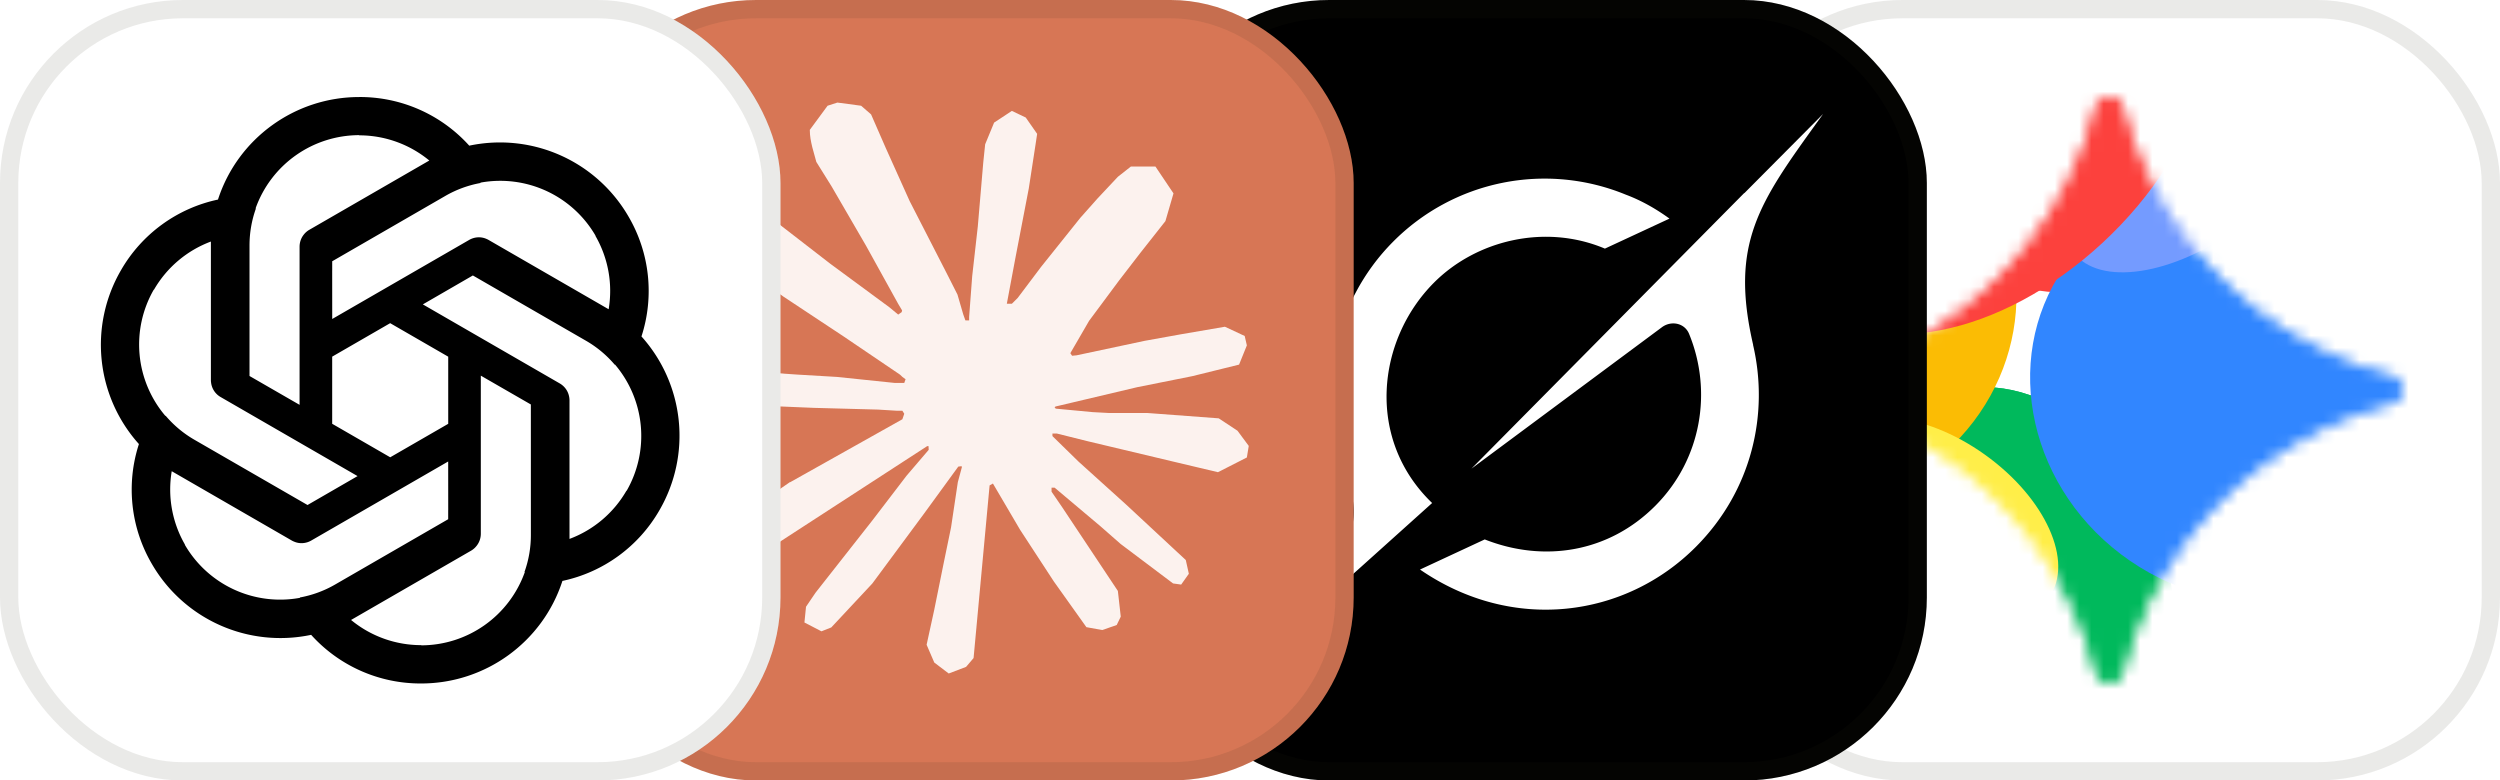
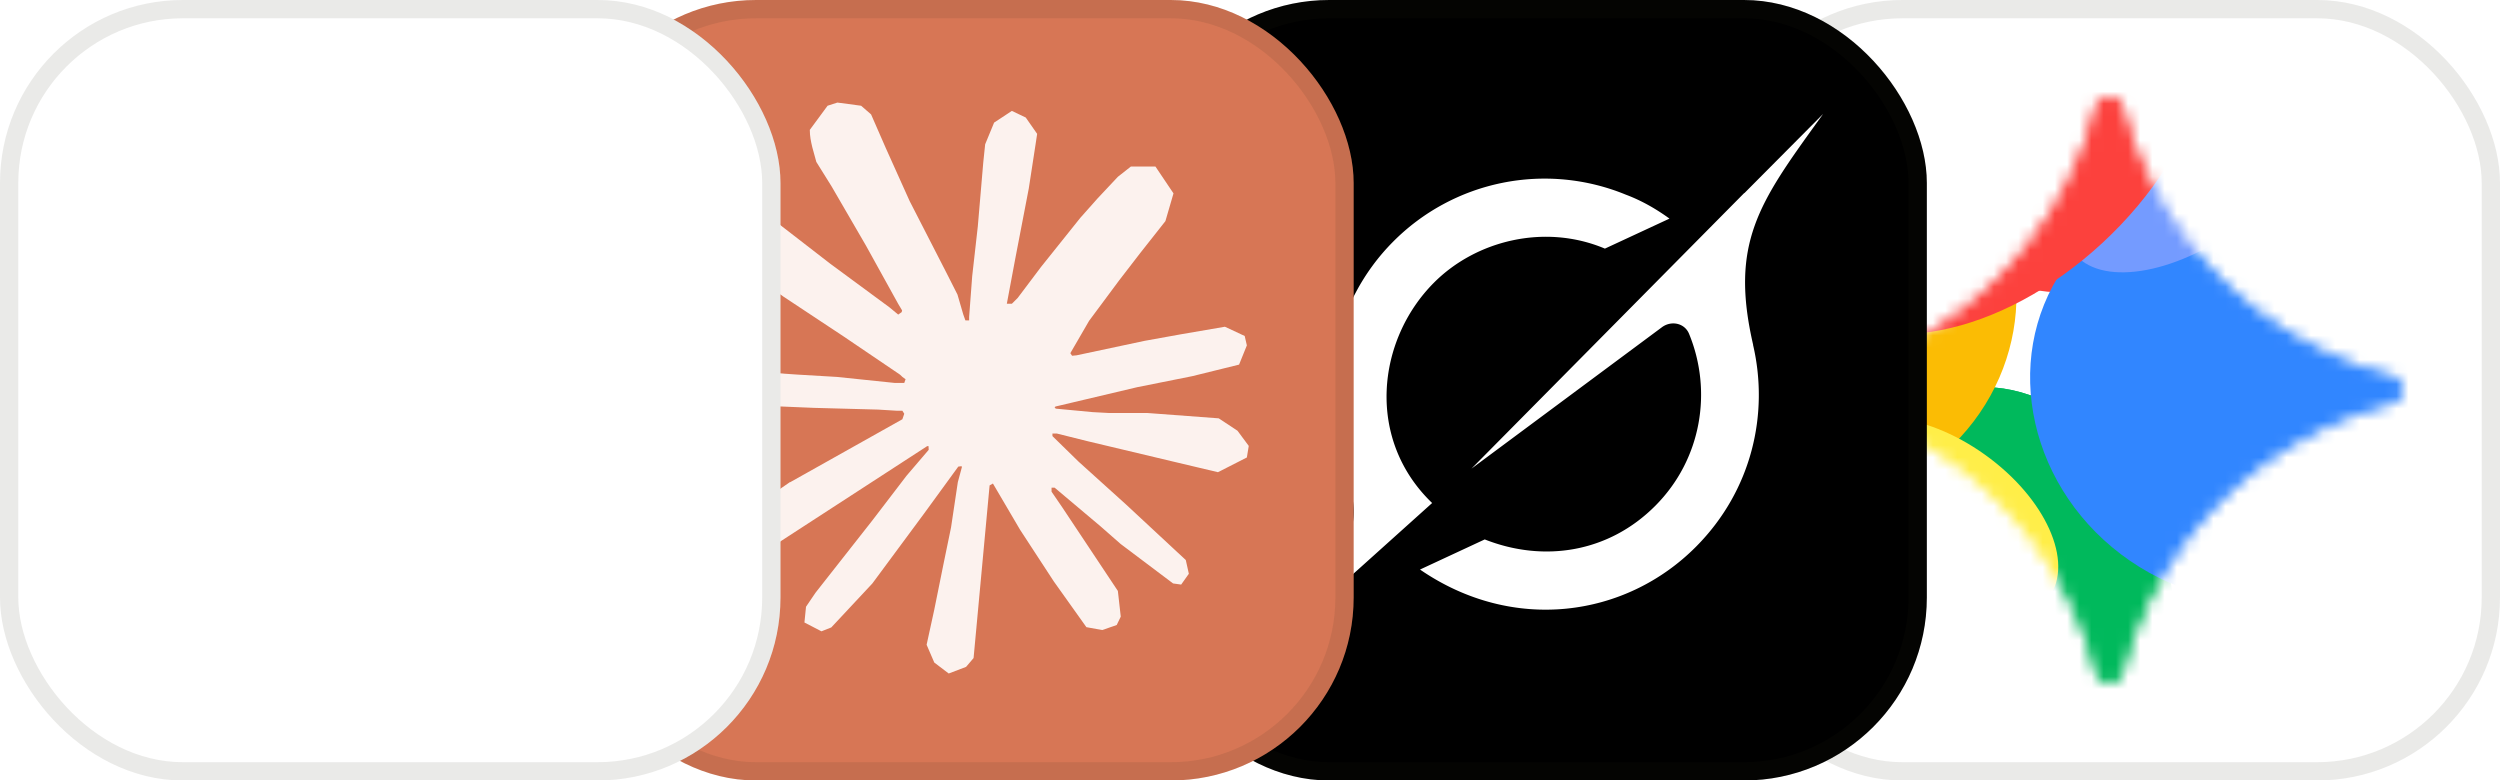
<svg xmlns="http://www.w3.org/2000/svg" width="205" height="64" fill="none">
  <rect width="64" height="64" x="141" fill="#fff" rx="15" />
  <rect width="62.5" height="62.5" x="141.75" y=".75" stroke="#2C2C1D" stroke-opacity=".1" stroke-width="1.5" rx="14.25" />
  <mask id="b" width="48" height="48" x="149" y="8" maskUnits="userSpaceOnUse" style="mask-type:alpha">
    <path fill="#000" d="M172.961 8c.502 0 .94.343 1.063.83a28.65 28.65 0 0 0 1.476 4.361c1.589 3.693 3.77 6.924 6.538 9.693 2.77 2.769 6.001 4.95 9.692 6.539a28.8 28.8 0 0 0 4.362 1.476 1.096 1.096 0 0 1-.001 2.125 28.733 28.733 0 0 0-4.361 1.476c-3.692 1.589-6.923 3.77-9.692 6.538-2.768 2.77-4.949 6-6.538 9.692a28.777 28.777 0 0 0-1.477 4.362 1.097 1.097 0 0 1-1.062.83c-.502 0-.939-.343-1.062-.831a28.765 28.765 0 0 0-1.477-4.36c-1.588-3.693-3.768-6.924-6.538-9.693-2.77-2.768-6-4.95-9.693-6.538a28.757 28.757 0 0 0-4.36-1.477 1.099 1.099 0 0 1-.831-1.061c0-.503.343-.94.831-1.062a28.735 28.735 0 0 0 4.36-1.477c3.693-1.589 6.924-3.77 9.693-6.539 2.769-2.768 4.95-6 6.539-9.692a28.879 28.879 0 0 0 1.476-4.36A1.098 1.098 0 0 1 172.961 8Z" />
    <path fill="url(#a)" d="M172.961 8c.502 0 .94.343 1.063.83a28.65 28.65 0 0 0 1.476 4.361c1.589 3.693 3.77 6.924 6.538 9.693 2.77 2.769 6.001 4.95 9.692 6.539a28.8 28.8 0 0 0 4.362 1.476 1.096 1.096 0 0 1-.001 2.125 28.733 28.733 0 0 0-4.361 1.476c-3.692 1.589-6.923 3.77-9.692 6.538-2.768 2.77-4.949 6-6.538 9.692a28.777 28.777 0 0 0-1.477 4.362 1.097 1.097 0 0 1-1.062.83c-.502 0-.939-.343-1.062-.831a28.765 28.765 0 0 0-1.477-4.36c-1.588-3.693-3.768-6.924-6.538-9.693-2.77-2.768-6-4.95-9.693-6.538a28.757 28.757 0 0 0-4.36-1.477 1.099 1.099 0 0 1-.831-1.061c0-.503.343-.94.831-1.062a28.735 28.735 0 0 0 4.36-1.477c3.693-1.589 6.924-3.77 9.693-6.539 2.769-2.768 4.95-6 6.539-9.692a28.879 28.879 0 0 0 1.476-4.36A1.098 1.098 0 0 1 172.961 8Z" />
  </mask>
  <g mask="url(#b)">
    <g filter="url(#c)">
      <path fill="#FFE432" d="M144.664 45.465c5.537 1.967 11.901-1.72 14.215-8.235 2.314-6.514-.3-13.389-5.837-15.355-5.537-1.967-11.901 1.72-14.215 8.234-2.313 6.515.3 13.39 5.837 15.356Z" />
    </g>
    <g filter="url(#d)">
      <path fill="#FC413D" d="M169.259 23.987c7.606 0 13.773-6.303 13.773-14.076 0-7.775-6.166-14.077-13.773-14.077-7.607 0-13.775 6.303-13.775 14.077 0 7.773 6.167 14.076 13.775 14.076Z" />
    </g>
    <g filter="url(#e)">
      <path fill="#00B95C" d="M163.896 69.004c7.94-.388 13.97-9.042 13.467-19.329-.502-10.287-7.348-18.312-15.288-17.923-7.941.388-13.97 9.042-13.468 19.328.503 10.287 7.348 18.312 15.289 17.924Z" />
    </g>
    <g filter="url(#f)">
      <path fill="#00B95C" d="M163.896 69.004c7.94-.388 13.97-9.042 13.467-19.329-.502-10.287-7.348-18.312-15.288-17.923-7.941.388-13.97 9.042-13.468 19.328.503 10.287 7.348 18.312 15.289 17.924Z" />
    </g>
    <g filter="url(#g)">
      <path fill="#00B95C" d="M171.857 62.78c6.657-4.05 8.439-13.275 3.98-20.603-4.459-7.33-13.471-9.987-20.128-5.937-6.657 4.051-8.439 13.275-3.98 20.604 4.46 7.329 13.471 9.986 20.128 5.936Z" />
    </g>
    <g filter="url(#h)">
      <path fill="#3186FF" d="M198.767 39.75c7.482 0 13.547-5.842 13.547-13.046 0-7.206-6.065-13.047-13.547-13.047-7.483 0-13.548 5.841-13.548 13.047 0 7.205 6.065 13.045 13.548 13.045Z" />
    </g>
    <g filter="url(#i)">
      <path fill="#FBBC04" d="M139.353 38.236c6.89 5.239 16.955 3.596 22.481-3.671 5.525-7.267 4.421-17.405-2.469-22.644-6.89-5.24-16.954-3.596-22.48 3.671-5.526 7.266-4.421 17.406 2.468 22.644Z" />
    </g>
    <g filter="url(#j)">
      <path fill="#3186FF" d="M174.654 45.98c8.223 5.653 19.123 4.079 24.345-3.518 5.223-7.597 2.791-18.338-5.433-23.992-8.223-5.655-19.123-4.079-24.346 3.517-5.222 7.597-2.791 18.338 5.433 23.993h.001Z" />
    </g>
    <g filter="url(#k)">
      <path fill="#749BFF" d="M189.599 6.275c2.092 2.845-.596 8.374-6.004 12.352-5.409 3.978-11.488 4.897-13.58 2.053-2.092-2.845.596-8.375 6.003-12.353 5.409-3.978 11.489-4.897 13.581-2.053v.001Z" />
    </g>
    <g filter="url(#l)">
      <path fill="#FC413D" d="M172.427 19.893c8.364-7.759 11.234-18.262 6.412-23.461-4.822-5.199-15.512-3.125-23.876 4.633s-11.235 18.262-6.412 23.46c4.822 5.2 15.512 3.126 23.876-4.632Z" />
    </g>
    <g filter="url(#m)">
      <path fill="#FFEE48" d="M155.279 47.758c4.971 3.557 10.678 4.098 12.747 1.208 2.069-2.891-.283-8.119-5.255-11.677-4.97-3.558-10.678-4.098-12.746-1.208-2.07 2.891.282 8.119 5.254 11.677Z" />
    </g>
  </g>
  <rect width="64" height="64" x="94" fill="#000" rx="15" />
  <rect width="62.5" height="62.5" x="94.75" y=".75" stroke="#2C2C1D" stroke-opacity=".1" stroke-width="1.5" rx="14.25" />
  <path fill="#fff" fill-rule="evenodd" d="m120.658 38.43 22.372-22.605v.021l6.462-6.5c-.115.165-.232.327-.348.488-4.91 6.802-7.307 10.128-5.384 18.45l-.011-.012c1.326 5.665-.093 11.947-4.675 16.556-5.777 5.815-15.021 7.109-22.633 1.874l5.308-2.47c4.858 1.918 10.174 1.076 13.994-2.767 3.82-3.843 4.679-9.438 2.758-14.097-.365-.882-1.459-1.104-2.224-.535L120.658 38.43Zm-3.223 2.817-.004.004-14.915 13.403c.945-1.31 2.119-2.549 3.29-3.786 3.304-3.492 6.582-6.952 4.582-11.843-2.678-6.544-1.119-14.212 3.841-19.2a17.508 17.508 0 0 1 19.088-3.863c1.404.524 2.627 1.27 3.58 1.964l-5.295 2.46c-4.93-2.08-10.579-.666-14.026 2.801-4.662 4.685-5.605 12.81-.141 18.06Z" clip-rule="evenodd" />
  <rect width="64" height="64" x="47" fill="#D77655" rx="15" />
  <rect width="62.5" height="62.5" x="47.75" y=".75" stroke="#2C2C1D" stroke-opacity=".1" stroke-width="1.5" rx="14.25" />
  <path fill="#FCF2EE" d="m64.787 39.545 9.207-5.166.155-.449-.155-.25h-.448l-1.54-.094-5.26-.142-4.562-.19-4.42-.237-1.112-.237-1.043-1.374.108-.686.935-.628 1.34.116 2.96.203 4.442.306 3.223.19 4.774.496h.758l.108-.307-.26-.19-.202-.189-4.597-3.115-4.976-3.293-2.607-1.895-1.409-.96-.71-.901-.307-1.965 1.28-1.41 1.718.117.44.117 1.74 1.34 3.72 2.878 4.855 3.577.711.59.284-.201.035-.143-.319-.534-2.641-4.774-2.819-4.856-1.254-2.012-.332-1.207c-.117-.496-.202-.913-.202-1.422l1.457-1.978.805-.259 1.944.26.818.71 1.207 2.762 1.956 4.347 3.033 5.912.888 1.753.473 1.624.177.496h.306v-.284l.25-3.33.461-4.089.449-5.26.155-1.482.733-1.776 1.456-.96 1.138.543.935 1.34-.13.865-.556 3.615-1.09 5.662-.71 3.79h.413l.475-.473 1.917-2.546 3.223-4.029 1.422-1.599 1.658-1.766 1.065-.84h2.013l1.481 2.202-.663 2.275-2.073 2.628-1.718 2.228-2.465 3.317-1.539 2.654.143.212.366-.035 5.567-1.185 3.008-.543 3.589-.616 1.624.758.177.771-.638 1.577-3.839.947-4.502.901-6.704 1.586-.083.06.095.117 3.02.284 1.293.07h3.162l5.89.44 1.538 1.017.923 1.244-.155.948-2.37 1.207-3.197-.758-7.463-1.776-2.559-.638H86.3v.212l2.133 2.085 3.908 3.529 4.894 4.55.25 1.124-.629.888-.663-.094-4.3-3.236-1.66-1.456-3.756-3.163h-.25v.332l.867 1.267 4.571 6.872.237 2.107-.332.686-1.184.413-1.302-.236-2.676-3.757-2.762-4.23-2.227-3.792-.272.155-1.314 14.157-.616.724-1.422.543-1.185-.9-.628-1.457.628-2.878.759-3.757.616-2.985.556-3.71.332-1.232-.023-.082-.271.035-2.796 3.838-4.253 5.748-3.365 3.602-.806.319-1.396-.724.13-1.292.78-1.15 4.657-5.924 2.809-3.672 1.813-2.12-.013-.306h-.107l-12.37 8.031-2.201.285-.948-.888.117-1.457.448-.474 3.719-2.559-.013.013.003.013Z" />
  <rect width="64" height="64" fill="#fff" rx="15" />
  <rect width="62.5" height="62.5" x=".75" y=".75" stroke="#2C2C1D" stroke-opacity=".1" stroke-width="1.5" rx="14.25" />
-   <path fill="#000" d="M29.457 7.956a12.072 12.072 0 0 1 9.023 3.99l.015-.005a12.177 12.177 0 0 1 13.052 5.832A12.07 12.07 0 0 1 52.6 27.59l.01.009a12.176 12.176 0 0 1 1.476 14.218 12.07 12.07 0 0 1-7.972 5.82l-.003.021c-1.63 5-6.31 8.387-11.576 8.387a12.07 12.07 0 0 1-9.024-3.991l-.014.006a12.177 12.177 0 0 1-13.052-5.832 12.071 12.071 0 0 1-1.053-9.818l-.01-.008a12.177 12.177 0 0 1-1.476-14.218 12.072 12.072 0 0 1 7.971-5.82l.004-.02c1.63-5 6.31-8.387 11.576-8.387Zm9.97 35.81c0 .361-.12.702-.331.974a1.6 1.6 0 0 1-.474.42l-9.835 5.677a9.033 9.033 0 0 0 5.764 2.065l-.016.016a9.031 9.031 0 0 0 8.5-6.008l-.028-.006a8.99 8.99 0 0 0 .525-3.028l-.002-10.709-4.103-2.364v12.963Zm-13.902.557c-.433.25-.949.286-1.396.096a1.632 1.632 0 0 1-.21-.1l-9.837-5.68a9.034 9.034 0 0 0 1.092 6.03l-.022-.006a9.032 9.032 0 0 0 9.446 4.359l-.008-.029a8.995 8.995 0 0 0 2.886-1.06l9.275-5.357v-.742h.003l-.003-3.992-11.226 6.481Zm13.25-21.735-.642.371-3.46 2.001 11.225 6.481c.379.22.644.574.746.98.036.135.055.275.055.42v11.35a9.033 9.033 0 0 0 4.674-3.959l.006.022a9.032 9.032 0 0 0-.95-10.361l-.016.018a8.99 8.99 0 0 0-2.36-1.969l-9.278-5.354Zm-21.482-2.781a9.035 9.035 0 0 0-4.674 3.96l-.006-.022a9.033 9.033 0 0 0 .949 10.36l.017-.017a8.991 8.991 0 0 0 2.36 1.97l9.278 5.353.642-.371 3.461-2-11.225-6.481a1.57 1.57 0 0 1-.782-1.155 1.625 1.625 0 0 1-.02-.245V19.807Zm9.946 9.438v5.506l4.759 2.747 4.756-2.745v-5.505l-4.76-2.748-4.755 2.745Zm2.218-18.163a9.033 9.033 0 0 0-8.5 6.007l.028.007a8.988 8.988 0 0 0-.525 3.028v10.707l4.105 2.366V20.235c0-.361.119-.705.33-.977.126-.166.285-.309.475-.418l9.833-5.677a9.033 9.033 0 0 0-5.762-2.065l.016-.016Zm19.383 8.254a9.033 9.033 0 0 0-9.446-4.36l.008.03a8.99 8.99 0 0 0-2.884 1.06l-9.277 5.358v.742h-.002l.003 3.991 11.226-6.481c.433-.25.948-.286 1.395-.097.072.029.142.062.21.102l9.836 5.678c.35-2.08-.035-4.2-1.09-6.029l.02.006Z" />
  <defs>
    <filter id="c" width="29.001" height="31.915" x="134.351" y="17.712" color-interpolation-filters="sRGB" filterUnits="userSpaceOnUse">
      <feFlood flood-opacity="0" result="BackgroundImageFix" />
      <feBlend in="SourceGraphic" in2="BackgroundImageFix" result="shape" />
      <feGaussianBlur result="effect1_foregroundBlur_2555_6807" stdDeviation="1.817" />
    </filter>
    <filter id="d" width="62.671" height="63.278" x="137.922" y="-21.728" color-interpolation-filters="sRGB" filterUnits="userSpaceOnUse">
      <feFlood flood-opacity="0" result="BackgroundImageFix" />
      <feBlend in="SourceGraphic" in2="BackgroundImageFix" result="shape" />
      <feGaussianBlur result="effect1_foregroundBlur_2555_6807" stdDeviation="8.781" />
    </filter>
    <filter id="e" width="58.673" height="67.139" x="133.648" y="16.808" color-interpolation-filters="sRGB" filterUnits="userSpaceOnUse">
      <feFlood flood-opacity="0" result="BackgroundImageFix" />
      <feBlend in="SourceGraphic" in2="BackgroundImageFix" result="shape" />
      <feGaussianBlur result="effect1_foregroundBlur_2555_6807" stdDeviation="7.465" />
    </filter>
    <filter id="f" width="58.673" height="67.139" x="133.648" y="16.808" color-interpolation-filters="sRGB" filterUnits="userSpaceOnUse">
      <feFlood flood-opacity="0" result="BackgroundImageFix" />
      <feBlend in="SourceGraphic" in2="BackgroundImageFix" result="shape" />
      <feGaussianBlur result="effect1_foregroundBlur_2555_6807" stdDeviation="7.465" />
    </filter>
    <filter id="g" width="58.876" height="60.19" x="134.343" y="19.416" color-interpolation-filters="sRGB" filterUnits="userSpaceOnUse">
      <feFlood flood-opacity="0" result="BackgroundImageFix" />
      <feBlend in="SourceGraphic" in2="BackgroundImageFix" result="shape" />
      <feGaussianBlur result="effect1_foregroundBlur_2555_6807" stdDeviation="7.465" />
    </filter>
    <filter id="h" width="55.468" height="54.466" x="171.031" y="-.53" color-interpolation-filters="sRGB" filterUnits="userSpaceOnUse">
      <feFlood flood-opacity="0" result="BackgroundImageFix" />
      <feBlend in="SourceGraphic" in2="BackgroundImageFix" result="shape" />
      <feGaussianBlur result="effect1_foregroundBlur_2555_6807" stdDeviation="7.094" />
    </filter>
    <filter id="i" width="57.701" height="58.16" x="120.509" y="-4.002" color-interpolation-filters="sRGB" filterUnits="userSpaceOnUse">
      <feFlood flood-opacity="0" result="BackgroundImageFix" />
      <feBlend in="SourceGraphic" in2="BackgroundImageFix" result="shape" />
      <feGaussianBlur result="effect1_foregroundBlur_2555_6807" stdDeviation="6.429" />
    </filter>
    <filter id="j" width="58.247" height="57.261" x="154.986" y="3.594" color-interpolation-filters="sRGB" filterUnits="userSpaceOnUse">
      <feFlood flood-opacity="0" result="BackgroundImageFix" />
      <feBlend in="SourceGraphic" in2="BackgroundImageFix" result="shape" />
      <feGaussianBlur result="effect1_foregroundBlur_2555_6807" stdDeviation="5.742" />
    </filter>
    <filter id="k" width="41.558" height="38.26" x="159.03" y="-5.653" color-interpolation-filters="sRGB" filterUnits="userSpaceOnUse">
      <feFlood flood-opacity="0" result="BackgroundImageFix" />
      <feBlend in="SourceGraphic" in2="BackgroundImageFix" result="shape" />
      <feGaussianBlur result="effect1_foregroundBlur_2555_6807" stdDeviation="5.137" />
    </filter>
    <filter id="l" width="52.326" height="51.18" x="137.533" y="-15.111" color-interpolation-filters="sRGB" filterUnits="userSpaceOnUse">
      <feFlood flood-opacity="0" result="BackgroundImageFix" />
      <feBlend in="SourceGraphic" in2="BackgroundImageFix" result="shape" />
      <feGaussianBlur result="effect1_foregroundBlur_2555_6807" stdDeviation="4.339" />
    </filter>
    <filter id="m" width="40.983" height="38.085" x="138.532" y="23.481" color-interpolation-filters="sRGB" filterUnits="userSpaceOnUse">
      <feFlood flood-opacity="0" result="BackgroundImageFix" />
      <feBlend in="SourceGraphic" in2="BackgroundImageFix" result="shape" />
      <feGaussianBlur result="effect1_foregroundBlur_2555_6807" stdDeviation="5.371" />
    </filter>
    <linearGradient id="a" x1="162.622" x2="187.513" y1="40.064" y2="19.08" gradientUnits="userSpaceOnUse">
      <stop stop-color="#4893FC" />
      <stop offset=".27" stop-color="#4893FC" />
      <stop offset=".777" stop-color="#969DFF" />
      <stop offset="1" stop-color="#BD99FE" />
    </linearGradient>
  </defs>
</svg>